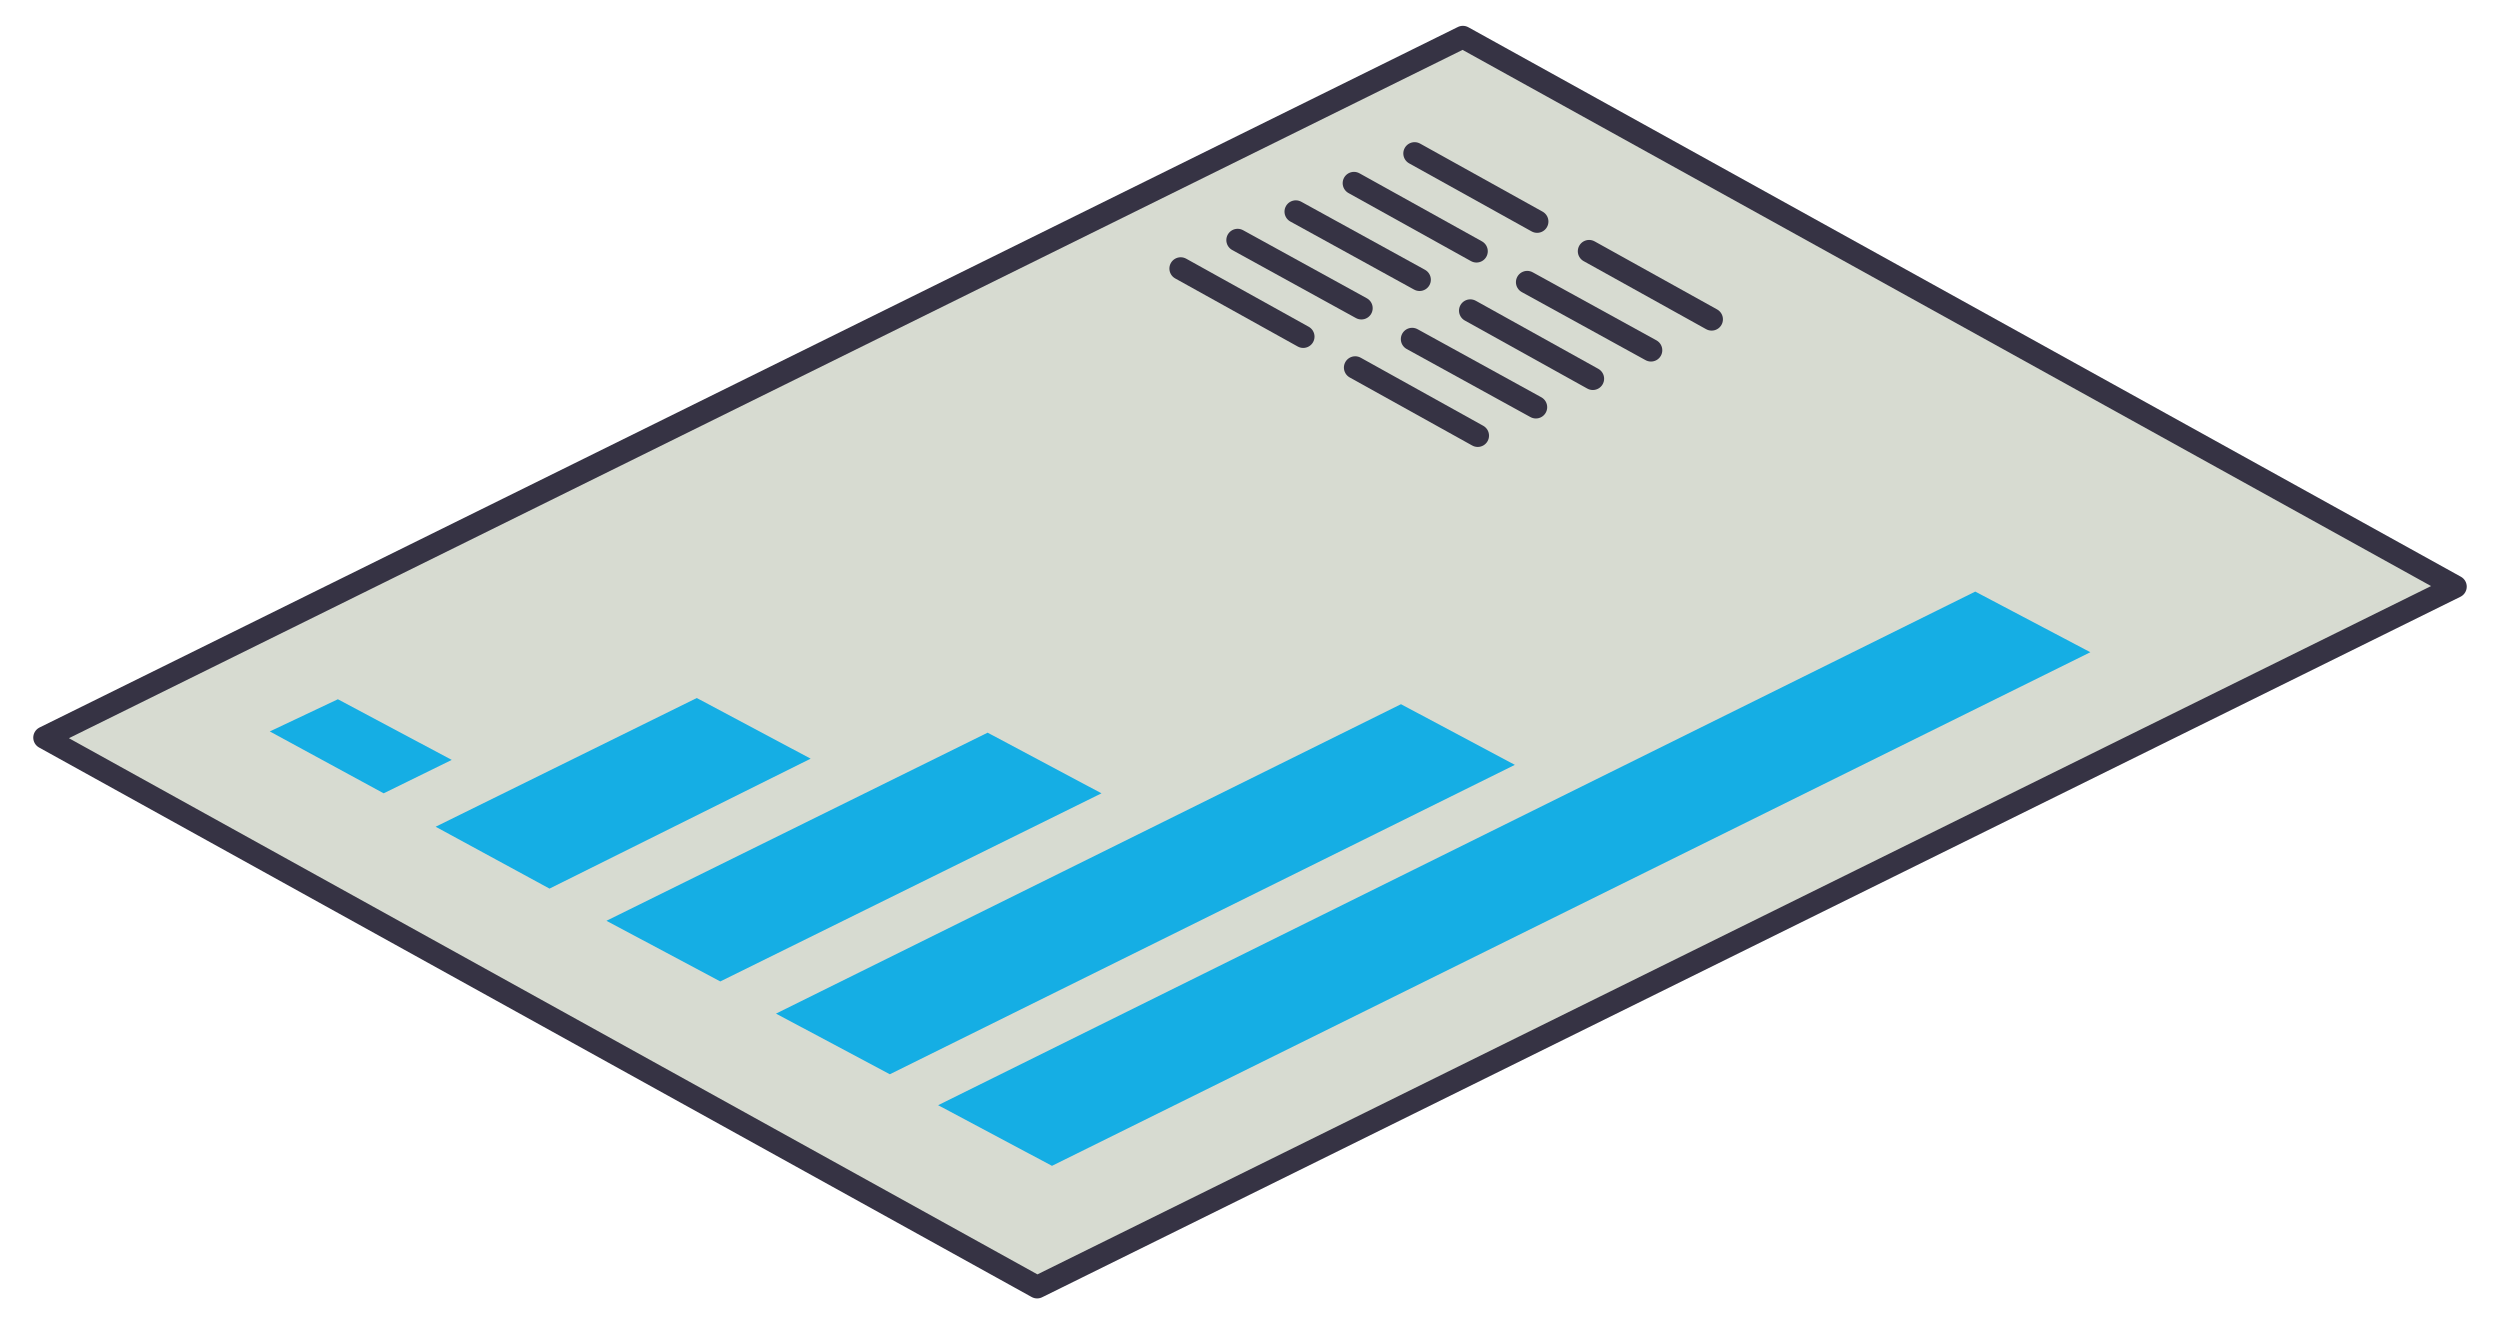
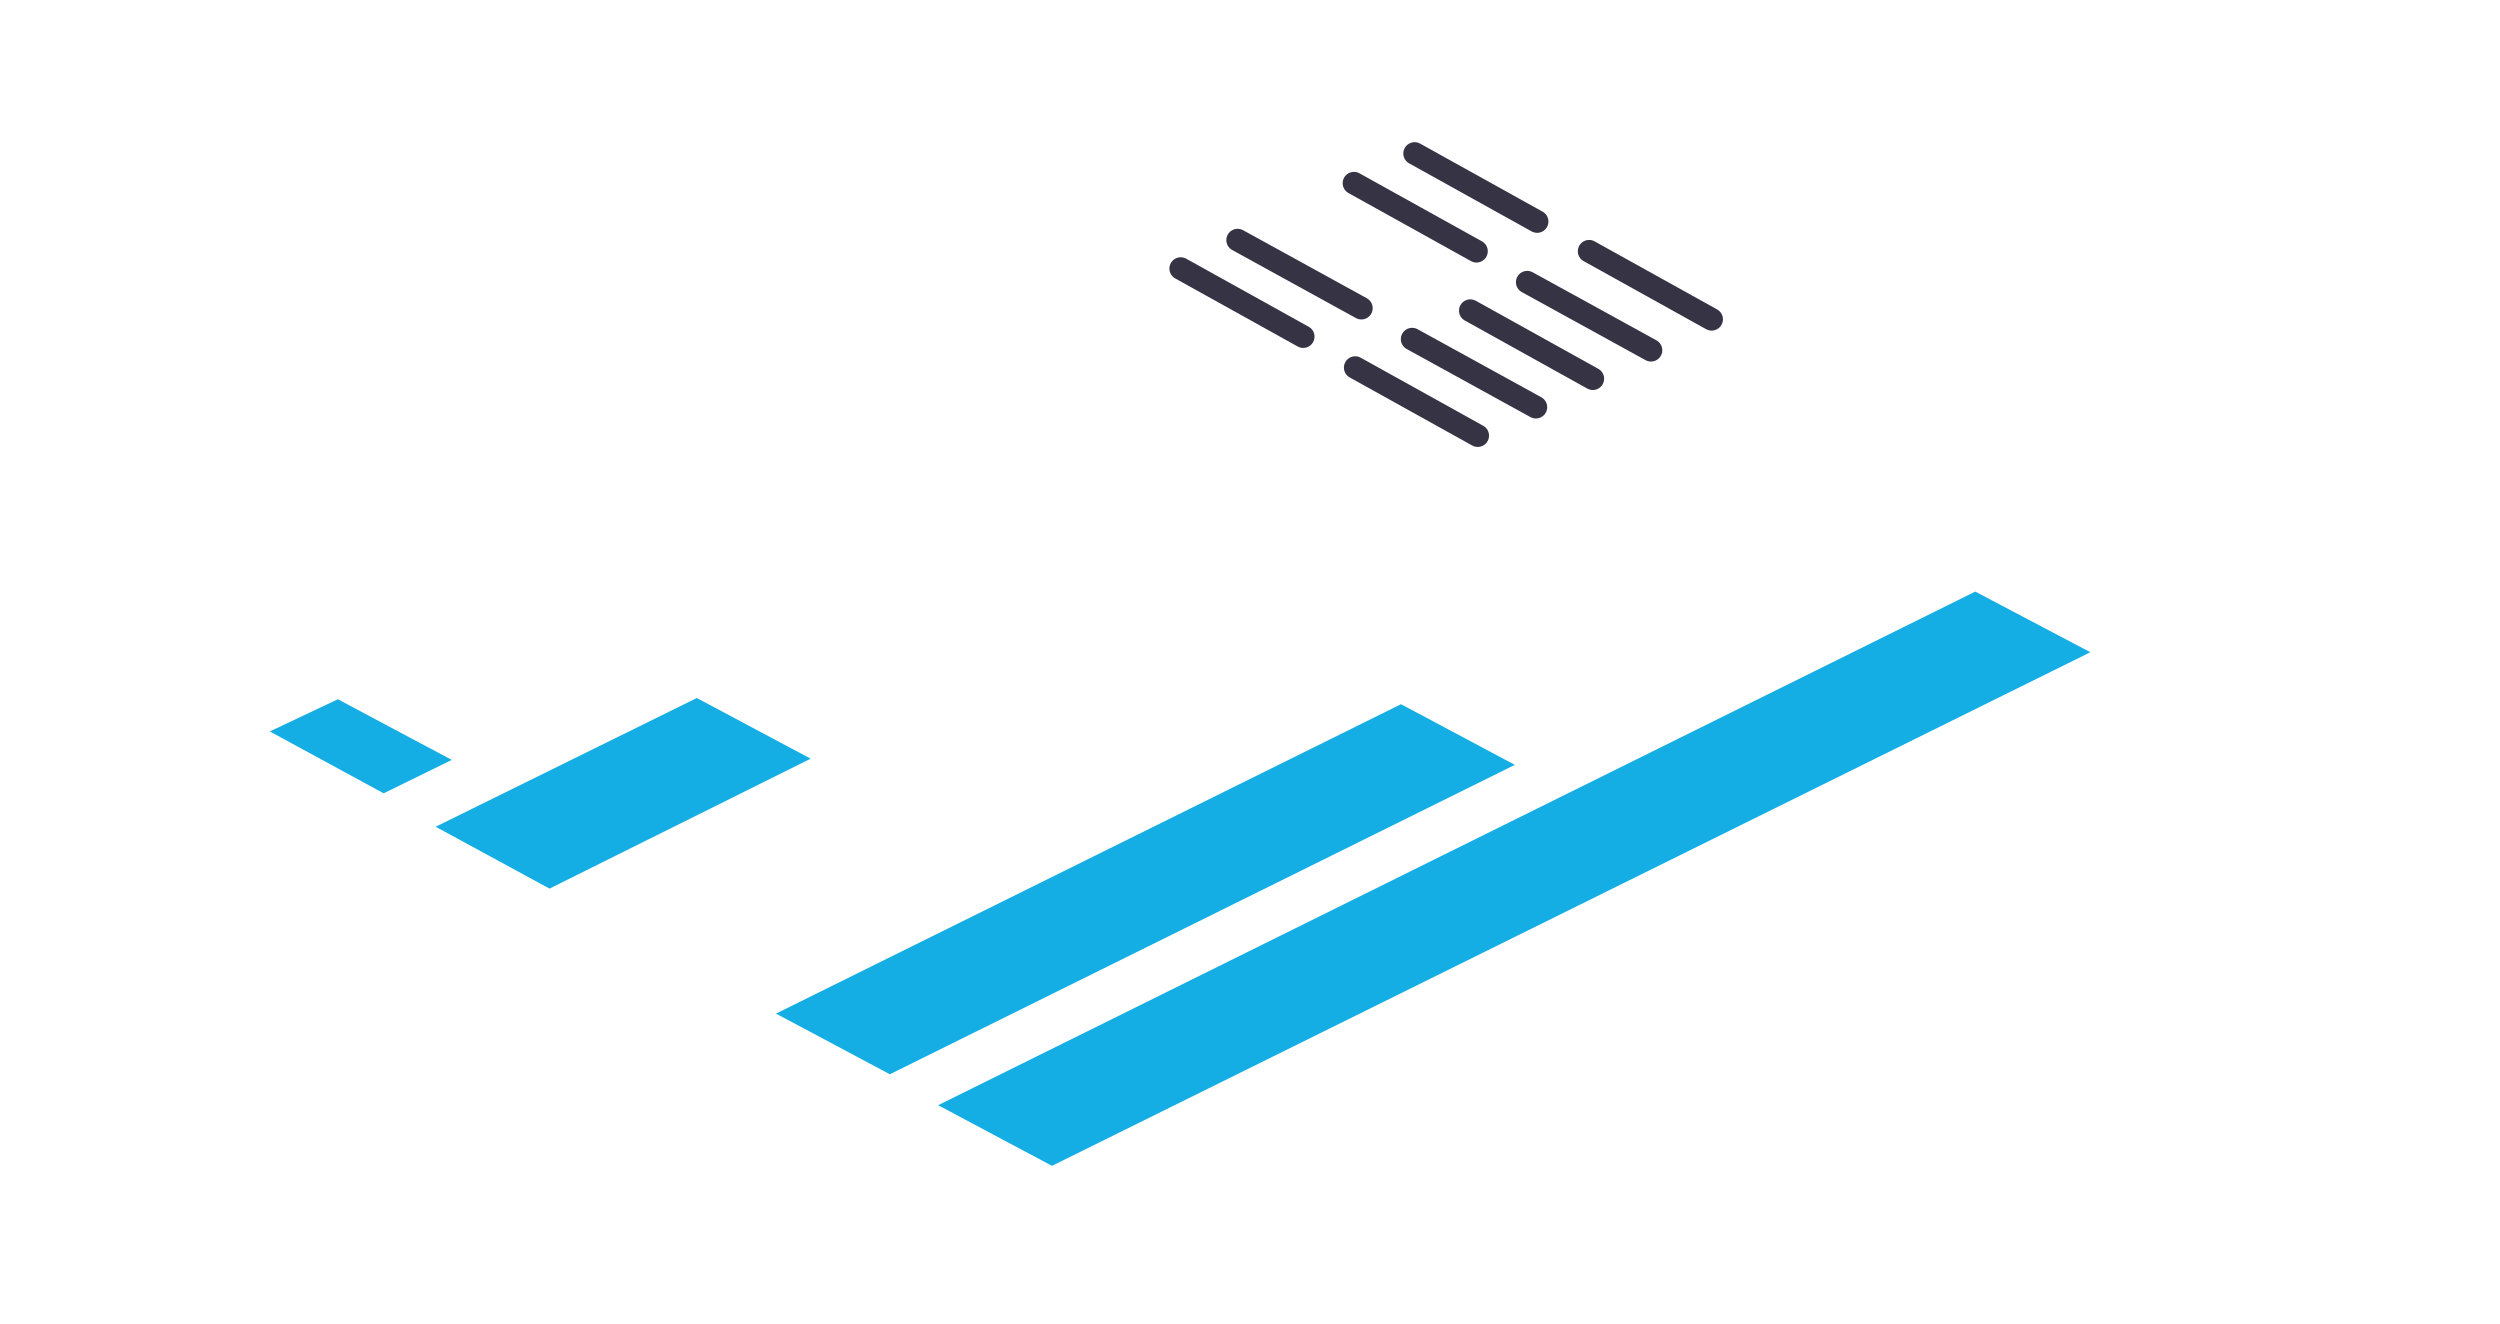
<svg xmlns="http://www.w3.org/2000/svg" version="1.1" id="Layer_1" x="0px" y="0px" viewBox="0 0 202 107" style="enable-background:new 0 0 202 107;" xml:space="preserve">
  <style type="text/css">
	.st0{fill:#D7DBD1;stroke:#363344;stroke-width:1.826;stroke-linecap:round;stroke-linejoin:round;stroke-miterlimit:10;}
	.st1{fill:#15AEE4;}
	.st2{fill:none;stroke:#363344;stroke-width:1.826;stroke-linecap:round;stroke-linejoin:round;stroke-miterlimit:10;}
</style>
  <g>
-     <polygon class="st0" points="3.6,59.6 83.8,104 198.4,47.4 118.2,3  " />
    <polygon class="st1" points="85,94.2 75.8,89.3 159.6,47.8 168.9,52.7  " />
    <polygon class="st1" points="71.9,86.8 62.7,81.9 113.2,56.9 122.4,61.8  " />
-     <polygon class="st1" points="58.2,79.3 49,74.4 79.8,59.2 89,64.1  " />
    <polygon class="st1" points="44.4,71.8 35.2,66.8 56.3,56.4 65.5,61.3  " />
    <polygon class="st1" points="31,64.1 21.8,59.1 27.3,56.5 36.5,61.4  " />
    <line class="st2" x1="119.3" y1="20.3" x2="109.4" y2="14.8" />
-     <line class="st2" x1="114.7" y1="22.6" x2="104.7" y2="17.1" />
    <line class="st2" x1="110" y1="24.9" x2="100" y2="19.4" />
    <line class="st2" x1="105.3" y1="27.2" x2="95.4" y2="21.7" />
    <line class="st2" x1="124.2" y1="17.9" x2="114.3" y2="12.4" />
    <line class="st2" x1="133.4" y1="28.3" x2="123.4" y2="22.8" />
    <line class="st2" x1="128.7" y1="30.6" x2="118.8" y2="25.1" />
    <line class="st2" x1="124.1" y1="32.9" x2="114.1" y2="27.4" />
    <line class="st2" x1="119.4" y1="35.2" x2="109.5" y2="29.7" />
    <line class="st2" x1="138.3" y1="25.8" x2="128.4" y2="20.3" />
  </g>
</svg>